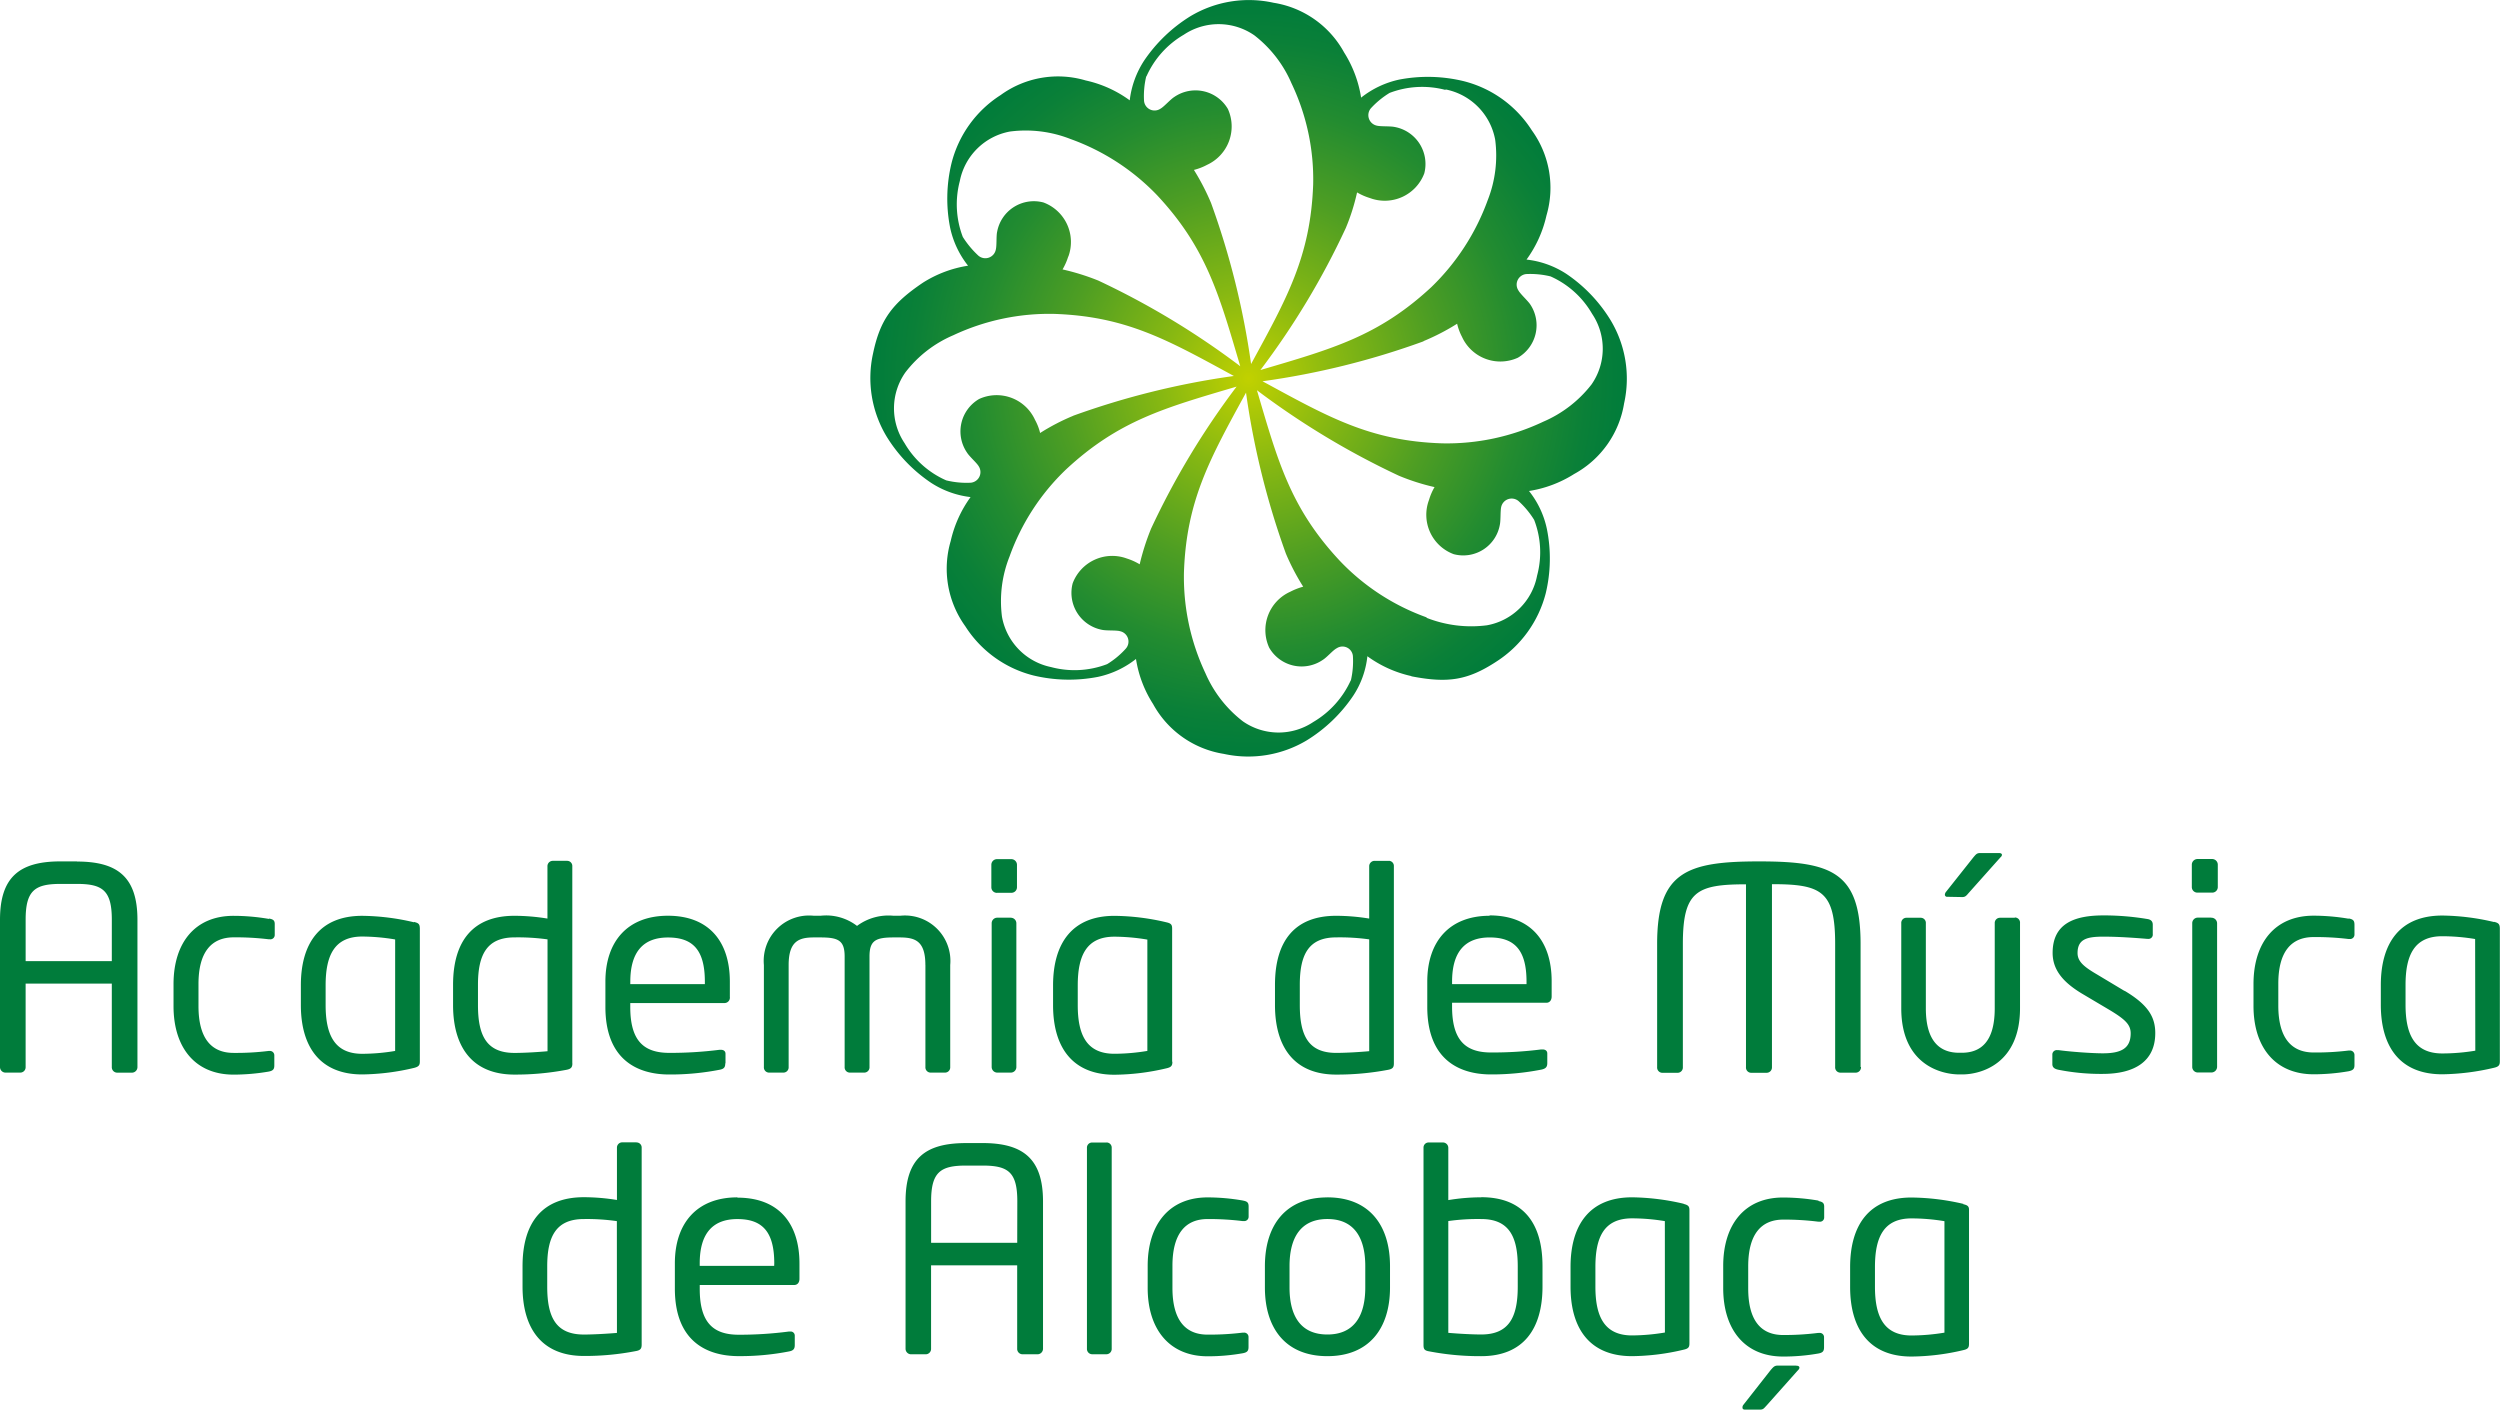
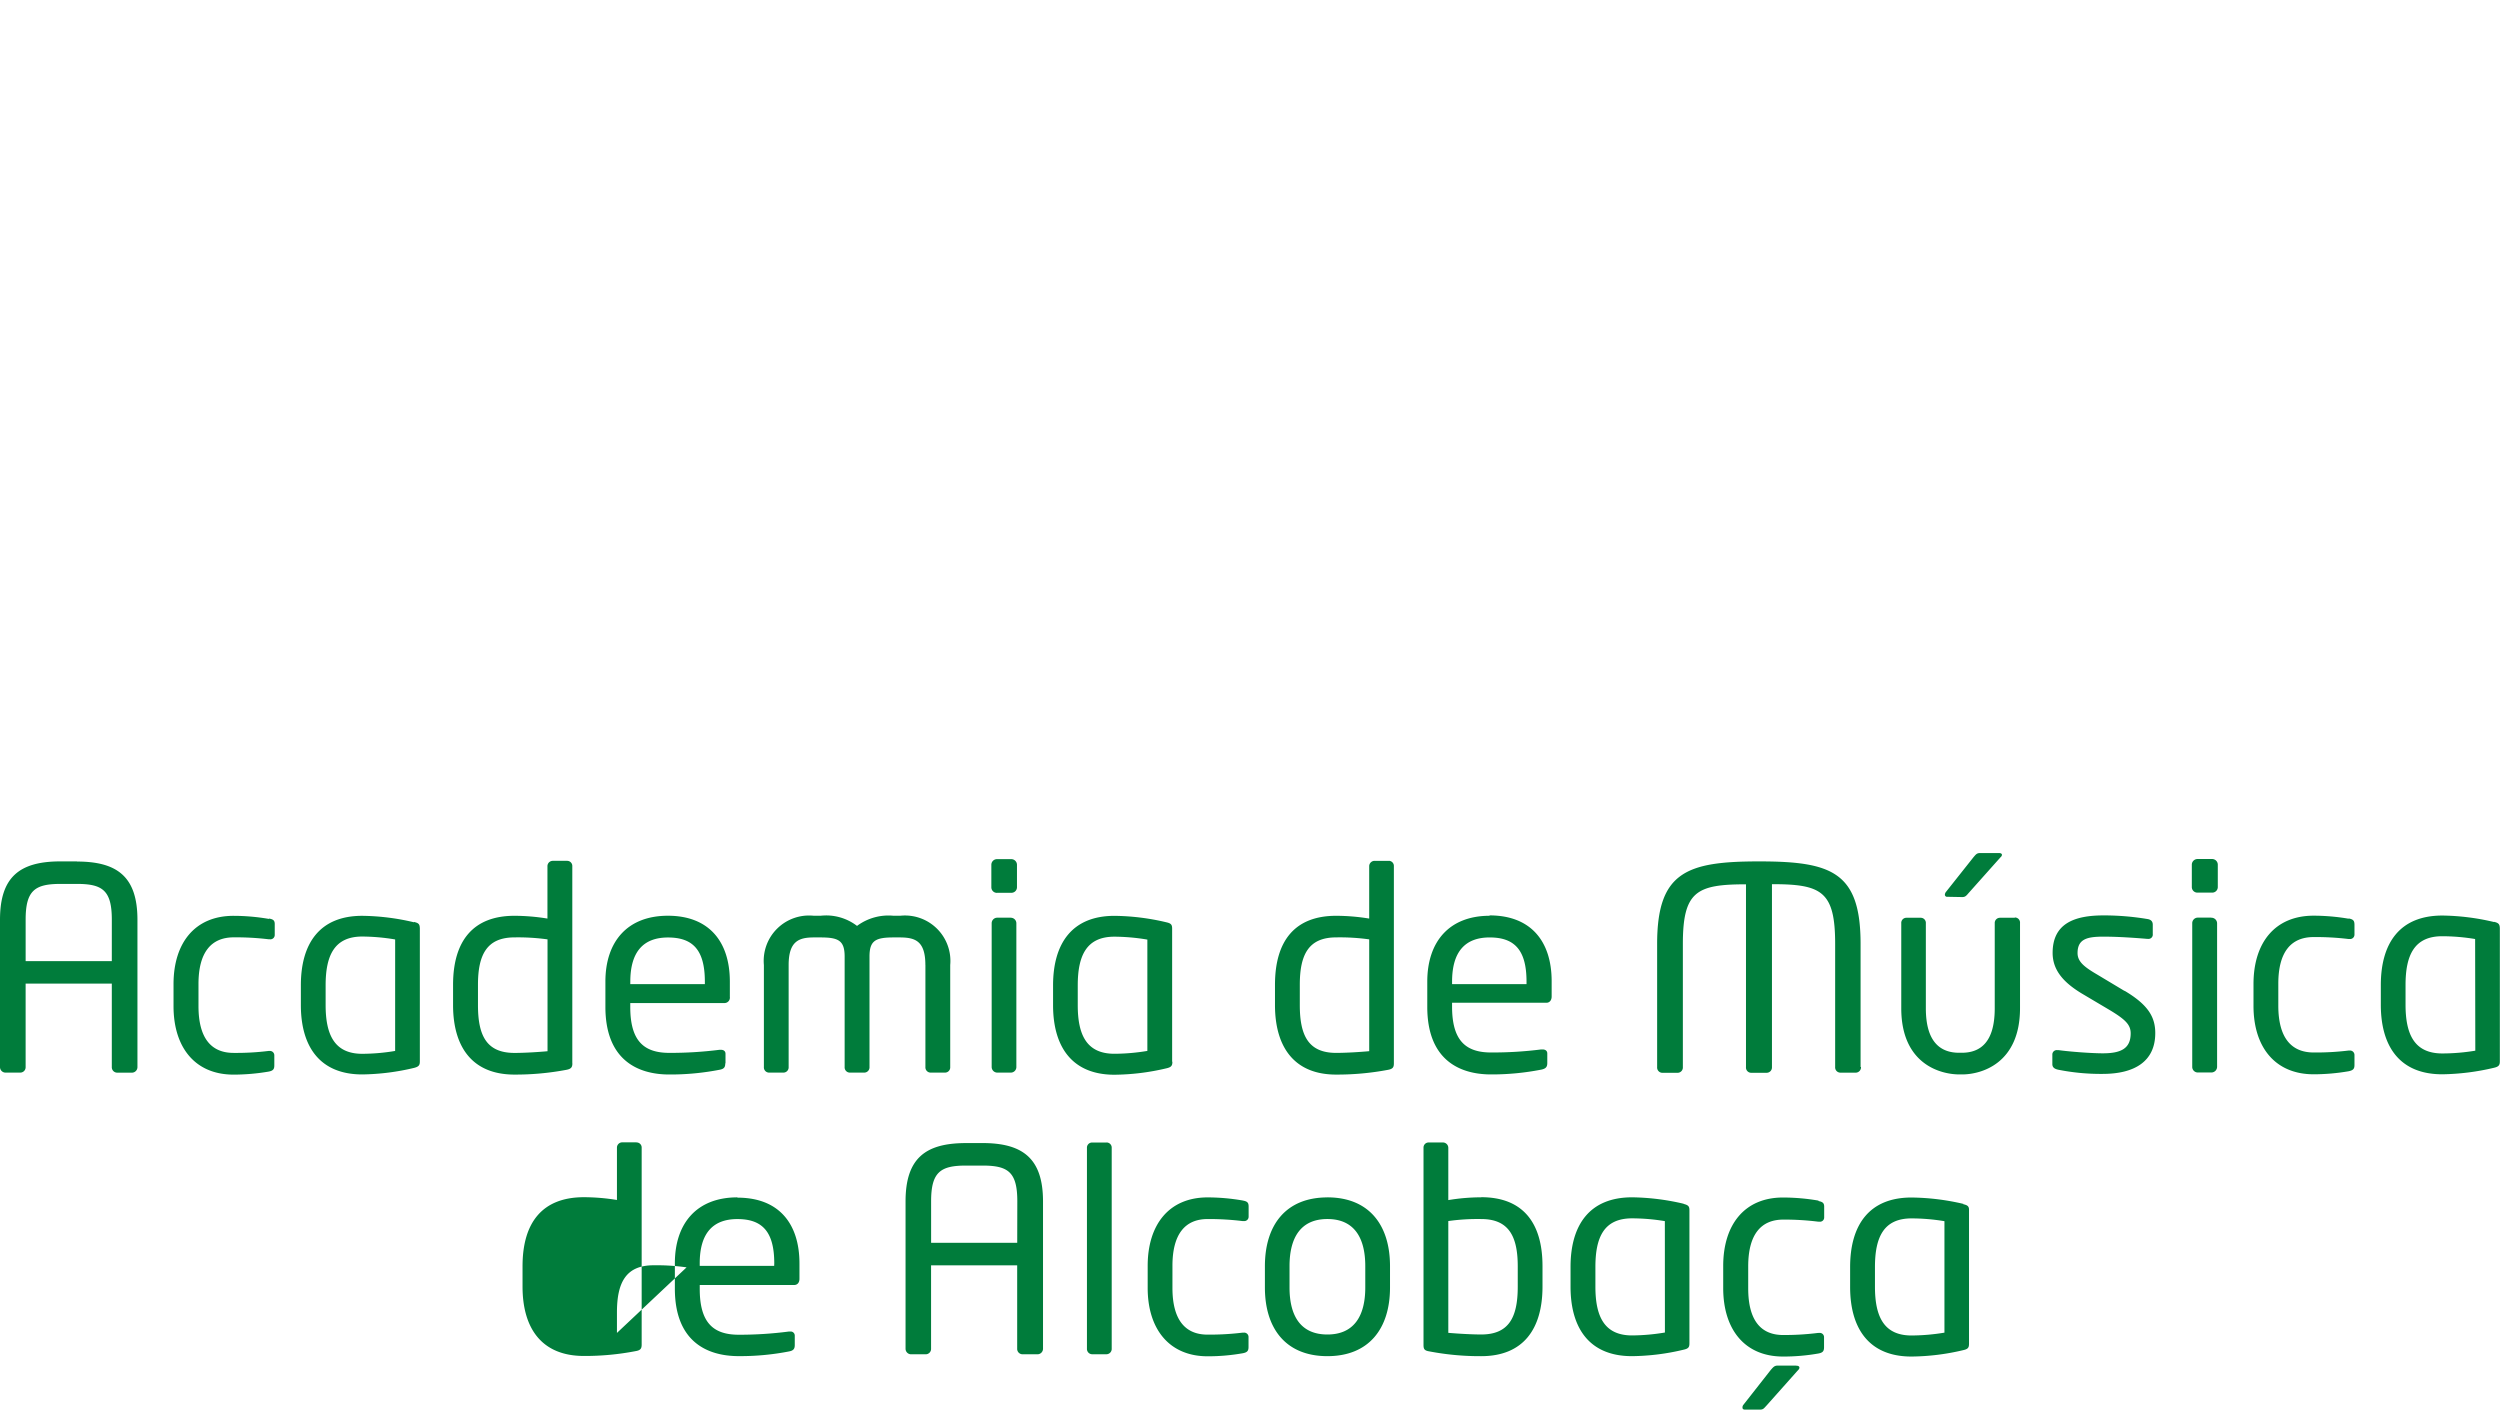
<svg xmlns="http://www.w3.org/2000/svg" data-name="Layer 1" width="180" height="102" viewBox="0 0 180 102">
  <defs>
    <radialGradient id="a" cx="89.897" cy="27.24" r="27.241" gradientUnits="userSpaceOnUse">
      <stop offset="0" stop-color="#c1d100" />
      <stop offset="0.234" stop-color="#87b812" />
      <stop offset="0.496" stop-color="#4e9e23" />
      <stop offset="0.72" stop-color="#238c30" />
      <stop offset="0.895" stop-color="#0a8038" />
      <stop offset="1" stop-color="#007c3b" />
    </radialGradient>
  </defs>
  <title>
    logo-cor-academia
  </title>
-   <path d="M101.613 48.692c2.633.513 4.06.293 6.13-1.06a8.3 8.3 0 0 0 3.55-4.914 10.72 10.72 0 0 0 .085-4.62 6.53 6.53 0 0 0-1.29-2.746 8.538 8.538 0 0 0 3.248-1.223 7.078 7.078 0 0 0 3.6-5.09 8.16 8.16 0 0 0-.97-5.98 10.843 10.843 0 0 0-3.188-3.34 6.574 6.574 0 0 0-2.868-1.03 8.542 8.542 0 0 0 1.434-3.17 7.047 7.047 0 0 0-1.05-6.13 8.192 8.192 0 0 0-4.926-3.55 10.945 10.945 0 0 0-4.618-.11A6.67 6.67 0 0 0 98 7.03a8.537 8.537 0 0 0-1.222-3.25A7.04 7.04 0 0 0 91.7.2a8.2 8.2 0 0 0-5.987.966A11.01 11.01 0 0 0 82.38 4.36a6.644 6.644 0 0 0-1.04 2.864 8.4 8.4 0 0 0-3.165-1.43 7.02 7.02 0 0 0-6.13 1.052 8.19 8.19 0 0 0-3.538 4.914 10.82 10.82 0 0 0-.1 4.62 6.614 6.614 0 0 0 1.293 2.75 8.5 8.5 0 0 0-3.252 1.225c-2.222 1.5-3.078 2.668-3.587 5.087a8.173 8.173 0 0 0 .97 5.98 10.872 10.872 0 0 0 3.2 3.336 6.612 6.612 0 0 0 2.85 1.032 8.6 8.6 0 0 0-1.43 3.163 7.08 7.08 0 0 0 1.05 6.137 8.172 8.172 0 0 0 4.92 3.547 10.958 10.958 0 0 0 4.62.1 6.65 6.65 0 0 0 2.75-1.292 8.38 8.38 0 0 0 1.23 3.244 7.063 7.063 0 0 0 5.09 3.59 8.2 8.2 0 0 0 5.97-.97 10.936 10.936 0 0 0 3.34-3.2 6.356 6.356 0 0 0 1.03-2.86 8.473 8.473 0 0 0 3.17 1.43zm.9-24.14a15.92 15.92 0 0 0 2.4-1.244 3.965 3.965 0 0 0 .352.948 3.037 3.037 0 0 0 4.02 1.5 2.7 2.7 0 0 0 .874-3.865c-.2-.28-.7-.73-.84-.99a.762.762 0 0 1 .59-1.17 6.206 6.206 0 0 1 1.73.17 6.51 6.51 0 0 1 2.99 2.69 4.5 4.5 0 0 1-.04 5.09 8.76 8.76 0 0 1-3.47 2.68 16.228 16.228 0 0 1-7.29 1.56c-5.19-.17-8.2-1.9-12.93-4.47a56.506 56.506 0 0 0 11.58-2.87zm1.582-18.11a4.52 4.52 0 0 1 3.56 3.63 8.778 8.778 0 0 1-.54 4.342 16.54 16.54 0 0 1-4.056 6.256c-3.82 3.547-7.17 4.457-12.31 5.973a56.04 56.04 0 0 0 6.15-10.23 14.972 14.972 0 0 0 .81-2.56 4.2 4.2 0 0 0 .93.408 3.04 3.04 0 0 0 3.91-1.78 2.708 2.708 0 0 0-2.14-3.34c-.35-.07-1.02-.02-1.3-.1a.77.77 0 0 1-.41-1.24 6.214 6.214 0 0 1 1.35-1.11 6.556 6.556 0 0 1 4.01-.22zM82.545 5.5a6.553 6.553 0 0 1 2.688-3 4.513 4.513 0 0 1 5.08.044A8.715 8.715 0 0 1 92.988 6a16.04 16.04 0 0 1 1.56 7.29c-.19 5.192-1.91 8.215-4.47 12.918a57.29 57.29 0 0 0-2.88-11.586 16.8 16.8 0 0 0-1.236-2.388 4.065 4.065 0 0 0 .947-.366 3.044 3.044 0 0 0 1.5-4.02 2.7 2.7 0 0 0-3.86-.866c-.3.192-.75.714-1 .847a.76.76 0 0 1-1.18-.6 6.048 6.048 0 0 1 .16-1.73zm-5.628 12.985a3.037 3.037 0 0 0-1.785-3.906 2.688 2.688 0 0 0-3.34 2.12c-.07.33-.015 1.01-.1 1.3a.768.768 0 0 1-1.258.4 6.736 6.736 0 0 1-1.112-1.34 6.56 6.56 0 0 1-.216-4.02 4.51 4.51 0 0 1 3.62-3.57 8.82 8.82 0 0 1 4.35.54 16.234 16.234 0 0 1 6.247 4.06c3.545 3.8 4.458 7.16 5.975 12.3a57.267 57.267 0 0 0-10.226-6.17 16.666 16.666 0 0 0-2.568-.8 4.43 4.43 0 0 0 .413-.94zm.366 11.448a15.326 15.326 0 0 0-2.394 1.243 3.8 3.8 0 0 0-.37-.95 3.033 3.033 0 0 0-4.02-1.5 2.7 2.7 0 0 0-.87 3.867c.18.288.7.735.84.982a.767.767 0 0 1-.6 1.182 6.168 6.168 0 0 1-1.74-.17 6.484 6.484 0 0 1-3-2.68 4.5 4.5 0 0 1 .05-5.083 8.58 8.58 0 0 1 3.45-2.683 16.256 16.256 0 0 1 7.29-1.54c5.2.18 8.2 1.9 12.92 4.47a57.133 57.133 0 0 0-11.59 2.87zm-1.59 18.1a4.516 4.516 0 0 1-3.55-3.625 8.7 8.7 0 0 1 .544-4.34 16.2 16.2 0 0 1 4.055-6.255c3.81-3.55 7.158-4.458 12.293-5.977a56.7 56.7 0 0 0-6.158 10.227 17.173 17.173 0 0 0-.82 2.567 4.313 4.313 0 0 0-.92-.416A3.043 3.043 0 0 0 77.232 42a2.71 2.71 0 0 0 2.116 3.348c.35.074 1.03.017 1.3.1a.764.764 0 0 1 .41 1.254 5.97 5.97 0 0 1-1.345 1.116 6.558 6.558 0 0 1-4.017.217zm21.562.953a6.667 6.667 0 0 1-2.692 2.994 4.5 4.5 0 0 1-5.076-.044 8.773 8.773 0 0 1-2.692-3.456 16.22 16.22 0 0 1-1.55-7.29c.182-5.2 1.9-8.215 4.468-12.92a57.4 57.4 0 0 0 2.87 11.587 16.476 16.476 0 0 0 1.247 2.384 4.845 4.845 0 0 0-.943.37 3.03 3.03 0 0 0-1.506 4.02 2.69 2.69 0 0 0 3.86.88c.31-.19.74-.71 1.01-.84a.752.752 0 0 1 1.16.6 6.086 6.086 0 0 1-.15 1.73zm5.467-4.533a16.115 16.115 0 0 1-6.248-4.066c-3.554-3.8-4.463-7.15-5.974-12.29a57.38 57.38 0 0 0 10.217 6.154 15.572 15.572 0 0 0 2.57.82 4.16 4.16 0 0 0-.4.93 3.023 3.023 0 0 0 1.782 3.9 2.676 2.676 0 0 0 3.32-2.12c.07-.33.03-1.02.1-1.29a.77.77 0 0 1 1.25-.41 6.307 6.307 0 0 1 1.12 1.35 6.472 6.472 0 0 1 .21 4.02 4.477 4.477 0 0 1-3.61 3.57 8.777 8.777 0 0 1-4.35-.54z" fill="url(#a)" />
-   <path d="M5.54 62.02H4.36c-2.92 0-4.36 1.093-4.36 4.2v10.6a.4.4 0 0 0 .363.407H1.48a.386.386 0 0 0 .365-.406v-6H8.05v6a.39.39 0 0 0 .364.41H9.53a.4.4 0 0 0 .366-.4v-10.6c.004-3.11-1.46-4.2-4.357-4.2zm2.51 7.18H1.846v-2.982c0-2.11.67-2.576 2.515-2.576h1.18c1.84 0 2.51.466 2.51 2.576zm11.3-3.04a15.193 15.193 0 0 0-2.536-.22c-2.776 0-4.32 1.944-4.32 4.92v1.586c0 2.982 1.562 4.927 4.32 4.927a15.025 15.025 0 0 0 2.537-.22c.33-.064.4-.19.4-.45v-.727a.313.313 0 0 0-.34-.307h-.08a19.08 19.08 0 0 1-2.51.14c-1.64 0-2.53-1.09-2.53-3.37v-1.59c0-2.29.92-3.36 2.54-3.36a19.5 19.5 0 0 1 2.52.14h.08a.312.312 0 0 0 .35-.31v-.73c.01-.29-.07-.39-.392-.45zm10.46.245a16.824 16.824 0 0 0-3.73-.466c-3.04 0-4.418 1.96-4.418 5v1.42c0 3.04 1.4 5 4.42 5a16.822 16.822 0 0 0 3.727-.47c.36-.09.42-.21.42-.47v-9.57c-.01-.29-.06-.39-.43-.47zm-1.36 9.263a14.5 14.5 0 0 1-2.37.206c-2.005 0-2.635-1.38-2.635-3.51v-1.42c0-2.152.63-3.513 2.636-3.513a14.57 14.57 0 0 1 2.37.21zm12.756.894V62.364a.37.37 0 0 0-.368-.384H39.8a.383.383 0 0 0-.384.384v3.773a14.943 14.943 0 0 0-2.375-.2c-2.95 0-4.42 1.78-4.42 4.97v1.456c0 3.04 1.4 5.007 4.42 5.007a19.684 19.684 0 0 0 3.74-.343c.36-.067.43-.205.43-.47zm-1.784-.874c-.692.064-1.687.123-2.375.123-2.006 0-2.633-1.23-2.633-3.44V70.9c0-2.172.646-3.408 2.633-3.408a15.45 15.45 0 0 1 2.375.143zm12.814.874v-.692c0-.206-.16-.285-.328-.285h-.1a28.073 28.073 0 0 1-3.612.222c-1.867 0-2.817-.89-2.817-3.3v-.287h6.79a.39.39 0 0 0 .38-.444v-1.1c0-2.88-1.5-4.743-4.46-4.743-2.9 0-4.5 1.844-4.5 4.743V72.5c0 3.77 2.27 4.864 4.6 4.864a18.58 18.58 0 0 0 3.63-.343c.32-.06.4-.19.4-.46zm-6.854-5.88c0-2.188.97-3.183 2.713-3.183 1.784 0 2.655.89 2.655 3.18v.18h-5.37zm21.248-1.2v7.34a.378.378 0 0 0 .364.406h1.06a.377.377 0 0 0 .362-.406v-7.34a3.27 3.27 0 0 0-3.61-3.547h-.464a3.79 3.79 0 0 0-2.636.73 3.65 3.65 0 0 0-2.634-.73H58.6a3.266 3.266 0 0 0-3.6 3.547v7.34a.375.375 0 0 0 .366.406h1.05a.378.378 0 0 0 .366-.406v-7.34c0-1.744.77-1.987 1.822-1.987h.47c1.293 0 1.74.22 1.74 1.377v7.95a.378.378 0 0 0 .364.406h1.056a.38.38 0 0 0 .37-.406v-7.95c0-1.155.437-1.377 1.74-1.377h.456c1.08.005 1.827.243 1.827 1.987zm5.15-5.2h1.035a.4.4 0 0 0 .407-.4v-1.614a.41.41 0 0 0-.407-.41h-1.038a.406.406 0 0 0-.4.41v1.616a.4.4 0 0 0 .4.402zm1 1.792h-.98a.4.4 0 0 0-.4.4v10.348a.407.407 0 0 0 .4.406h.978a.4.4 0 0 0 .4-.406v-10.34a.4.4 0 0 0-.405-.405zm11.614 10.362v-9.57c0-.283-.067-.386-.433-.465a16.792 16.792 0 0 0-3.72-.46c-3.04 0-4.42 1.97-4.42 5.01v1.42c0 3.04 1.4 5.01 4.42 5.01a16.783 16.783 0 0 0 3.73-.46c.37-.08.44-.2.44-.47zm-1.784-.77a14.67 14.67 0 0 1-2.374.205c-2.01 0-2.638-1.37-2.638-3.5v-1.42c0-2.15.628-3.51 2.638-3.51a14.726 14.726 0 0 1 2.374.21zm17.4-13.686h-1.042a.39.39 0 0 0-.386.384v3.773a14.938 14.938 0 0 0-2.377-.2c-2.955 0-4.406 1.78-4.406 4.97v1.456c0 3.04 1.4 5.007 4.4 5.007a19.685 19.685 0 0 0 3.74-.343c.36-.066.42-.2.42-.467V62.364a.367.367 0 0 0-.36-.385zm-1.427 13.705c-.694.064-1.677.123-2.377.123-1.994 0-2.62-1.236-2.62-3.446V70.9c0-2.172.634-3.408 2.62-3.408a15.29 15.29 0 0 1 2.377.143zm8.674-9.75c-2.895 0-4.493 1.845-4.493 4.744v1.82c0 3.77 2.27 4.86 4.593 4.86a18.515 18.515 0 0 0 3.635-.35c.315-.07.413-.2.413-.47v-.69c0-.21-.167-.29-.337-.29h-.1a27.747 27.747 0 0 1-3.612.22c-1.853 0-2.807-.89-2.807-3.3v-.28h6.79c.24 0 .38-.19.38-.45v-1.1c0-2.88-1.5-4.74-4.47-4.74zm2.653 4.923h-5.36v-.18c0-2.187.966-3.182 2.707-3.182 1.78 0 2.653.894 2.653 3.183zm24.052 5.966v-8.866c0-5.187-2.1-5.937-7.31-5.937s-7.338.76-7.338 5.94v8.87a.38.38 0 0 0 .35.41h1.152a.382.382 0 0 0 .35-.4v-8.87c0-3.79.98-4.3 4.545-4.3v13.16a.377.377 0 0 0 .38.41h1.11a.385.385 0 0 0 .38-.4V63.66c3.57 0 4.55.507 4.55 4.3v8.864a.378.378 0 0 0 .35.406h1.16a.382.382 0 0 0 .35-.41zm11.082-10.745h-1.053a.375.375 0 0 0-.37.4v6.12c0 2.43-1.02 3.2-2.38 3.2h-.18c-1.35 0-2.4-.77-2.4-3.2v-6.12a.37.37 0 0 0-.35-.4h-1.06a.37.37 0 0 0-.36.4v6.12c0 4 2.8 4.76 4.19 4.76h.19c1.37 0 4.17-.77 4.17-4.77v-6.12a.37.37 0 0 0-.352-.41zm-3.76-1.49c.228 0 .3-.11.474-.31l2.283-2.56a.26.26 0 0 0 .1-.16c0-.1-.09-.14-.23-.14h-1.33c-.24 0-.3.08-.49.3l-1.99 2.51a.346.346 0 0 0-.07.2.156.156 0 0 0 .18.14zm11.7 6.77l-2-1.2c-.94-.55-1.4-.93-1.4-1.54 0-1.04.737-1.18 1.885-1.18 1.12 0 2.41.1 3.13.16h.05a.31.31 0 0 0 .35-.35v-.67c0-.23-.12-.37-.39-.41a19.052 19.052 0 0 0-3.15-.26c-2.1 0-3.67.58-3.67 2.7 0 1.27.82 2.14 2.06 2.9l2.04 1.21c1.15.69 1.52 1.07 1.52 1.68 0 1.1-.7 1.44-2.01 1.44-.73 0-2.22-.1-3.19-.23h-.09a.317.317 0 0 0-.35.3v.71c0 .22.14.34.42.4a15.65 15.65 0 0 0 3.2.302c2.26 0 3.79-.87 3.79-2.94 0-1.19-.55-2.06-2.23-3.056zm6.264-9.51h-1.024a.41.41 0 0 0-.413.41v1.61a.4.4 0 0 0 .42.4h1.03a.4.4 0 0 0 .42-.4v-1.61a.408.408 0 0 0-.41-.41zm-.04 4.22h-.972a.4.4 0 0 0-.395.4v10.35a.4.4 0 0 0 .4.4h.97a.412.412 0 0 0 .42-.41V66.48a.408.408 0 0 0-.42-.404zm9.9.08a15.123 15.123 0 0 0-2.524-.22c-2.787 0-4.332 1.94-4.332 4.92v1.58c0 2.98 1.57 4.92 4.332 4.92a14.876 14.876 0 0 0 2.524-.22c.338-.07.414-.19.414-.45v-.73a.32.32 0 0 0-.35-.31h-.075a19.285 19.285 0 0 1-2.513.14c-1.643 0-2.546-1.1-2.546-3.37v-1.58c0-2.29.914-3.36 2.546-3.36a19.71 19.71 0 0 1 2.513.14h.075a.317.317 0 0 0 .35-.308v-.73c-.006-.28-.082-.38-.422-.443zm10.474.24a16.89 16.89 0 0 0-3.733-.47c-3.05 0-4.43 1.96-4.43 5.01v1.41c0 3.04 1.39 5.01 4.42 5.01a16.99 16.99 0 0 0 3.73-.47c.36-.08.42-.21.42-.47v-9.57c-.01-.28-.07-.39-.43-.47zm-1.36 9.26a14.69 14.69 0 0 1-2.373.2c-2.02 0-2.65-1.38-2.65-3.51v-1.42c0-2.15.63-3.51 2.64-3.51a14.72 14.72 0 0 1 2.37.2zm-132.388 6.6H44.8a.38.38 0 0 0-.38.38v3.77a15 15 0 0 0-2.377-.2c-2.957 0-4.42 1.78-4.42 4.97v1.46c0 3.04 1.4 5 4.42 5a19.147 19.147 0 0 0 3.73-.35c.36-.06.427-.2.427-.47V82.64a.365.365 0 0 0-.365-.384zM44.42 95.97c-.7.058-1.698.117-2.38.117-2.01 0-2.64-1.24-2.64-3.446v-1.47c0-2.17.652-3.4 2.64-3.4a15.344 15.344 0 0 1 2.374.15zm8.67-9.76c-2.9 0-4.5 1.847-4.5 4.748v1.823c0 3.77 2.27 4.86 4.6 4.86a18.276 18.276 0 0 0 3.63-.34c.32-.06.403-.2.403-.46v-.68a.293.293 0 0 0-.332-.29h-.1a27.55 27.55 0 0 1-3.6.23c-1.86 0-2.81-.89-2.81-3.3v-.28h6.79c.25 0 .39-.18.39-.45v-1.1c0-2.88-1.49-4.74-4.46-4.74zm2.65 4.93h-5.36v-.182c0-2.19.972-3.185 2.71-3.185 1.787 0 2.657.898 2.657 3.19zm14.99-8.838h-1.18c-2.92 0-4.35 1.094-4.35 4.2v10.6a.4.4 0 0 0 .364.406h1.11a.386.386 0 0 0 .363-.406v-6h6.2v6a.387.387 0 0 0 .37.406h1.12a.4.4 0 0 0 .37-.406V86.5c0-3.108-1.47-4.2-4.365-4.2zm2.51 7.18h-6.2v-2.986c0-2.108.67-2.575 2.516-2.575h1.18c1.845 0 2.51.46 2.51 2.57zm6.433-7.22H78.62a.367.367 0 0 0-.36.384V97.1a.382.382 0 0 0 .362.406h1.053a.385.385 0 0 0 .368-.406V82.642a.37.37 0 0 0-.368-.384zm9.81 4.175a14.86 14.86 0 0 0-2.537-.224c-2.768 0-4.313 1.95-4.313 4.93v1.59c0 2.975 1.566 4.92 4.314 4.92a14.39 14.39 0 0 0 2.537-.22c.33-.064.41-.182.41-.45v-.73a.314.314 0 0 0-.344-.303h-.086a19.7 19.7 0 0 1-2.518.143c-1.64 0-2.53-1.096-2.53-3.365V91.14c0-2.293.917-3.368 2.53-3.368a19.87 19.87 0 0 1 2.517.145h.088a.314.314 0 0 0 .35-.306v-.73c0-.28-.08-.38-.41-.44zm6.09-.224c-2.976 0-4.5 1.97-4.5 4.957v1.53c0 2.98 1.528 4.943 4.5 4.943s4.508-1.964 4.508-4.943v-1.54c0-2.983-1.53-4.95-4.51-4.95zM98.3 92.7c0 2.09-.84 3.384-2.728 3.384-1.914 0-2.726-1.32-2.726-3.384v-1.54c0-2.092.837-3.39 2.726-3.39 1.91 0 2.728 1.322 2.728 3.39zm8.346-6.493a14.426 14.426 0 0 0-2.368.2v-3.765a.388.388 0 0 0-.385-.384h-1.05a.366.366 0 0 0-.35.384v14.19c0 .287.05.41.42.468a19.37 19.37 0 0 0 3.733.344c3.035 0 4.414-1.964 4.414-5.005v-1.47c.004-3.19-1.466-4.97-4.41-4.97zm2.632 6.43c0 2.207-.632 3.446-2.632 3.446-.69 0-1.69-.06-2.368-.118v-8.05a15.29 15.29 0 0 1 2.368-.144c1.985 0 2.632 1.24 2.632 3.41zm11.956-5.964a17 17 0 0 0-3.725-.466c-3.04 0-4.43 1.968-4.43 5.008v1.423c0 3.042 1.4 5.005 4.42 5.005a16.553 16.553 0 0 0 3.72-.465c.37-.08.42-.2.42-.467v-9.56c0-.28-.06-.38-.42-.47zm-1.36 9.268a14.73 14.73 0 0 1-2.365.21c-2.01 0-2.64-1.38-2.64-3.51v-1.42c0-2.15.62-3.5 2.64-3.5a14.583 14.583 0 0 1 2.36.2zm9.47 2.38h-1.33c-.245 0-.32.09-.515.31l-1.97 2.51a.294.294 0 0 0-.07.21c0 .08.05.14.17.14h1.1c.23 0 .28-.1.47-.3l2.27-2.55a.25.25 0 0 0 .09-.16c0-.11-.09-.15-.23-.15zm1.572-11.88a15.083 15.083 0 0 0-2.545-.22c-2.76 0-4.3 1.95-4.3 4.93v1.59c0 2.98 1.55 4.93 4.31 4.93a14.45 14.45 0 0 0 2.55-.22c.32-.06.4-.18.4-.45v-.73a.305.305 0 0 0-.34-.3h-.09a19.373 19.373 0 0 1-2.51.15c-1.64 0-2.52-1.09-2.52-3.36v-1.58c0-2.29.91-3.37 2.53-3.37a19.54 19.54 0 0 1 2.51.15h.09a.3.3 0 0 0 .34-.305v-.73c.01-.28-.08-.385-.39-.446zm10.453.24a17.077 17.077 0 0 0-3.74-.46c-3.04 0-4.42 1.97-4.42 5.01v1.43c0 3.04 1.4 5.01 4.41 5.01a16.618 16.618 0 0 0 3.73-.46c.37-.08.42-.2.42-.47v-9.57c.01-.28-.05-.39-.42-.47zM140 95.95a14.73 14.73 0 0 1-2.373.205c-2 0-2.63-1.38-2.63-3.51v-1.42c0-2.15.63-3.5 2.63-3.5a14.536 14.536 0 0 1 2.373.2z" fill="#007c3b" />
+   <path d="M5.54 62.02H4.36c-2.92 0-4.36 1.093-4.36 4.2v10.6a.4.4 0 0 0 .363.407H1.48a.386.386 0 0 0 .365-.406v-6H8.05v6a.39.39 0 0 0 .364.41H9.53a.4.4 0 0 0 .366-.4v-10.6c.004-3.11-1.46-4.2-4.357-4.2zm2.51 7.18H1.846v-2.982c0-2.11.67-2.576 2.515-2.576h1.18c1.84 0 2.51.466 2.51 2.576zm11.3-3.04a15.193 15.193 0 0 0-2.536-.22c-2.776 0-4.32 1.944-4.32 4.92v1.586c0 2.982 1.562 4.927 4.32 4.927a15.025 15.025 0 0 0 2.537-.22c.33-.064.4-.19.4-.45v-.727a.313.313 0 0 0-.34-.307h-.08a19.08 19.08 0 0 1-2.51.14c-1.64 0-2.53-1.09-2.53-3.37v-1.59c0-2.29.92-3.36 2.54-3.36a19.5 19.5 0 0 1 2.52.14h.08a.312.312 0 0 0 .35-.31v-.73c.01-.29-.07-.39-.392-.45zm10.46.245a16.824 16.824 0 0 0-3.73-.466c-3.04 0-4.418 1.96-4.418 5v1.42c0 3.04 1.4 5 4.42 5a16.822 16.822 0 0 0 3.727-.47c.36-.09.42-.21.42-.47v-9.57c-.01-.29-.06-.39-.43-.47zm-1.36 9.263a14.5 14.5 0 0 1-2.37.206c-2.005 0-2.635-1.38-2.635-3.51v-1.42c0-2.152.63-3.513 2.636-3.513a14.57 14.57 0 0 1 2.37.21zm12.756.894V62.364a.37.37 0 0 0-.368-.384H39.8a.383.383 0 0 0-.384.384v3.773a14.943 14.943 0 0 0-2.375-.2c-2.95 0-4.42 1.78-4.42 4.97v1.456c0 3.04 1.4 5.007 4.42 5.007a19.684 19.684 0 0 0 3.74-.343c.36-.067.43-.205.43-.47zm-1.784-.874c-.692.064-1.687.123-2.375.123-2.006 0-2.633-1.23-2.633-3.44V70.9c0-2.172.646-3.408 2.633-3.408a15.45 15.45 0 0 1 2.375.143zm12.814.874v-.692c0-.206-.16-.285-.328-.285h-.1a28.073 28.073 0 0 1-3.612.222c-1.867 0-2.817-.89-2.817-3.3v-.287h6.79a.39.39 0 0 0 .38-.444v-1.1c0-2.88-1.5-4.743-4.46-4.743-2.9 0-4.5 1.844-4.5 4.743V72.5c0 3.77 2.27 4.864 4.6 4.864a18.58 18.58 0 0 0 3.63-.343c.32-.06.4-.19.4-.46zm-6.854-5.88c0-2.188.97-3.183 2.713-3.183 1.784 0 2.655.89 2.655 3.18v.18h-5.37zm21.248-1.2v7.34a.378.378 0 0 0 .364.406h1.06a.377.377 0 0 0 .362-.406v-7.34a3.27 3.27 0 0 0-3.61-3.547h-.464a3.79 3.79 0 0 0-2.636.73 3.65 3.65 0 0 0-2.634-.73H58.6a3.266 3.266 0 0 0-3.6 3.547v7.34a.375.375 0 0 0 .366.406h1.05a.378.378 0 0 0 .366-.406v-7.34c0-1.744.77-1.987 1.822-1.987h.47c1.293 0 1.74.22 1.74 1.377v7.95a.378.378 0 0 0 .364.406h1.056a.38.38 0 0 0 .37-.406v-7.95c0-1.155.437-1.377 1.74-1.377h.456c1.08.005 1.827.243 1.827 1.987zm5.15-5.2h1.035a.4.4 0 0 0 .407-.4v-1.614a.41.41 0 0 0-.407-.41h-1.038a.406.406 0 0 0-.4.41v1.616a.4.4 0 0 0 .4.402zm1 1.792h-.98a.4.4 0 0 0-.4.4v10.348a.407.407 0 0 0 .4.406h.978a.4.4 0 0 0 .4-.406v-10.34a.4.4 0 0 0-.405-.405zm11.614 10.362v-9.57c0-.283-.067-.386-.433-.465a16.792 16.792 0 0 0-3.72-.46c-3.04 0-4.42 1.97-4.42 5.01v1.42c0 3.04 1.4 5.01 4.42 5.01a16.783 16.783 0 0 0 3.73-.46c.37-.08.44-.2.44-.47zm-1.784-.77a14.67 14.67 0 0 1-2.374.205c-2.01 0-2.638-1.37-2.638-3.5v-1.42c0-2.15.628-3.51 2.638-3.51a14.726 14.726 0 0 1 2.374.21zm17.4-13.686h-1.042a.39.39 0 0 0-.386.384v3.773a14.938 14.938 0 0 0-2.377-.2c-2.955 0-4.406 1.78-4.406 4.97v1.456c0 3.04 1.4 5.007 4.4 5.007a19.685 19.685 0 0 0 3.74-.343c.36-.066.42-.2.42-.467V62.364a.367.367 0 0 0-.36-.385zm-1.427 13.705c-.694.064-1.677.123-2.377.123-1.994 0-2.62-1.236-2.62-3.446V70.9c0-2.172.634-3.408 2.62-3.408a15.29 15.29 0 0 1 2.377.143zm8.674-9.75c-2.895 0-4.493 1.845-4.493 4.744v1.82c0 3.77 2.27 4.86 4.593 4.86a18.515 18.515 0 0 0 3.635-.35c.315-.07.413-.2.413-.47v-.69c0-.21-.167-.29-.337-.29h-.1a27.747 27.747 0 0 1-3.612.22c-1.853 0-2.807-.89-2.807-3.3v-.28h6.79c.24 0 .38-.19.38-.45v-1.1c0-2.88-1.5-4.74-4.47-4.74zm2.653 4.923h-5.36v-.18c0-2.187.966-3.182 2.707-3.182 1.78 0 2.653.894 2.653 3.183zm24.052 5.966v-8.866c0-5.187-2.1-5.937-7.31-5.937s-7.338.76-7.338 5.94v8.87a.38.38 0 0 0 .35.41h1.152a.382.382 0 0 0 .35-.4v-8.87c0-3.79.98-4.3 4.545-4.3v13.16a.377.377 0 0 0 .38.41h1.11a.385.385 0 0 0 .38-.4V63.66c3.57 0 4.55.507 4.55 4.3v8.864a.378.378 0 0 0 .35.406h1.16a.382.382 0 0 0 .35-.41zm11.082-10.745h-1.053a.375.375 0 0 0-.37.4v6.12c0 2.43-1.02 3.2-2.38 3.2h-.18c-1.35 0-2.4-.77-2.4-3.2v-6.12a.37.37 0 0 0-.35-.4h-1.06a.37.37 0 0 0-.36.4v6.12c0 4 2.8 4.76 4.19 4.76h.19c1.37 0 4.17-.77 4.17-4.77v-6.12a.37.37 0 0 0-.352-.41zm-3.76-1.49c.228 0 .3-.11.474-.31l2.283-2.56a.26.26 0 0 0 .1-.16c0-.1-.09-.14-.23-.14h-1.33c-.24 0-.3.08-.49.3l-1.99 2.51a.346.346 0 0 0-.07.2.156.156 0 0 0 .18.14zm11.7 6.77l-2-1.2c-.94-.55-1.4-.93-1.4-1.54 0-1.04.737-1.18 1.885-1.18 1.12 0 2.41.1 3.13.16h.05a.31.31 0 0 0 .35-.35v-.67c0-.23-.12-.37-.39-.41a19.052 19.052 0 0 0-3.15-.26c-2.1 0-3.67.58-3.67 2.7 0 1.27.82 2.14 2.06 2.9l2.04 1.21c1.15.69 1.52 1.07 1.52 1.68 0 1.1-.7 1.44-2.01 1.44-.73 0-2.22-.1-3.19-.23h-.09a.317.317 0 0 0-.35.3v.71c0 .22.14.34.42.4a15.65 15.65 0 0 0 3.2.302c2.26 0 3.79-.87 3.79-2.94 0-1.19-.55-2.06-2.23-3.056zm6.264-9.51h-1.024a.41.41 0 0 0-.413.41v1.61a.4.4 0 0 0 .42.4h1.03a.4.4 0 0 0 .42-.4v-1.61a.408.408 0 0 0-.41-.41zm-.04 4.22h-.972a.4.4 0 0 0-.395.4v10.35a.4.4 0 0 0 .4.4h.97a.412.412 0 0 0 .42-.41V66.48a.408.408 0 0 0-.42-.404zm9.9.08a15.123 15.123 0 0 0-2.524-.22c-2.787 0-4.332 1.94-4.332 4.92v1.58c0 2.98 1.57 4.92 4.332 4.92a14.876 14.876 0 0 0 2.524-.22c.338-.07.414-.19.414-.45v-.73a.32.32 0 0 0-.35-.31h-.075a19.285 19.285 0 0 1-2.513.14c-1.643 0-2.546-1.1-2.546-3.37v-1.58c0-2.29.914-3.36 2.546-3.36a19.71 19.71 0 0 1 2.513.14h.075a.317.317 0 0 0 .35-.308v-.73c-.006-.28-.082-.38-.422-.443zm10.474.24a16.89 16.89 0 0 0-3.733-.47c-3.05 0-4.43 1.96-4.43 5.01v1.41c0 3.04 1.39 5.01 4.42 5.01a16.99 16.99 0 0 0 3.73-.47c.36-.08.42-.21.42-.47v-9.57c-.01-.28-.07-.39-.43-.47zm-1.36 9.26a14.69 14.69 0 0 1-2.373.2c-2.02 0-2.65-1.38-2.65-3.51v-1.42c0-2.15.63-3.51 2.64-3.51a14.72 14.72 0 0 1 2.37.2zm-132.388 6.6H44.8a.38.38 0 0 0-.38.38v3.77a15 15 0 0 0-2.377-.2c-2.957 0-4.42 1.78-4.42 4.97v1.46c0 3.04 1.4 5 4.42 5a19.147 19.147 0 0 0 3.73-.35c.36-.06.427-.2.427-.47V82.64a.365.365 0 0 0-.365-.384zM44.42 95.97v-1.47c0-2.17.652-3.4 2.64-3.4a15.344 15.344 0 0 1 2.374.15zm8.67-9.76c-2.9 0-4.5 1.847-4.5 4.748v1.823c0 3.77 2.27 4.86 4.6 4.86a18.276 18.276 0 0 0 3.63-.34c.32-.06.403-.2.403-.46v-.68a.293.293 0 0 0-.332-.29h-.1a27.55 27.55 0 0 1-3.6.23c-1.86 0-2.81-.89-2.81-3.3v-.28h6.79c.25 0 .39-.18.39-.45v-1.1c0-2.88-1.49-4.74-4.46-4.74zm2.65 4.93h-5.36v-.182c0-2.19.972-3.185 2.71-3.185 1.787 0 2.657.898 2.657 3.19zm14.99-8.838h-1.18c-2.92 0-4.35 1.094-4.35 4.2v10.6a.4.4 0 0 0 .364.406h1.11a.386.386 0 0 0 .363-.406v-6h6.2v6a.387.387 0 0 0 .37.406h1.12a.4.4 0 0 0 .37-.406V86.5c0-3.108-1.47-4.2-4.365-4.2zm2.51 7.18h-6.2v-2.986c0-2.108.67-2.575 2.516-2.575h1.18c1.845 0 2.51.46 2.51 2.57zm6.433-7.22H78.62a.367.367 0 0 0-.36.384V97.1a.382.382 0 0 0 .362.406h1.053a.385.385 0 0 0 .368-.406V82.642a.37.37 0 0 0-.368-.384zm9.81 4.175a14.86 14.86 0 0 0-2.537-.224c-2.768 0-4.313 1.95-4.313 4.93v1.59c0 2.975 1.566 4.92 4.314 4.92a14.39 14.39 0 0 0 2.537-.22c.33-.064.41-.182.41-.45v-.73a.314.314 0 0 0-.344-.303h-.086a19.7 19.7 0 0 1-2.518.143c-1.64 0-2.53-1.096-2.53-3.365V91.14c0-2.293.917-3.368 2.53-3.368a19.87 19.87 0 0 1 2.517.145h.088a.314.314 0 0 0 .35-.306v-.73c0-.28-.08-.38-.41-.44zm6.09-.224c-2.976 0-4.5 1.97-4.5 4.957v1.53c0 2.98 1.528 4.943 4.5 4.943s4.508-1.964 4.508-4.943v-1.54c0-2.983-1.53-4.95-4.51-4.95zM98.3 92.7c0 2.09-.84 3.384-2.728 3.384-1.914 0-2.726-1.32-2.726-3.384v-1.54c0-2.092.837-3.39 2.726-3.39 1.91 0 2.728 1.322 2.728 3.39zm8.346-6.493a14.426 14.426 0 0 0-2.368.2v-3.765a.388.388 0 0 0-.385-.384h-1.05a.366.366 0 0 0-.35.384v14.19c0 .287.05.41.42.468a19.37 19.37 0 0 0 3.733.344c3.035 0 4.414-1.964 4.414-5.005v-1.47c.004-3.19-1.466-4.97-4.41-4.97zm2.632 6.43c0 2.207-.632 3.446-2.632 3.446-.69 0-1.69-.06-2.368-.118v-8.05a15.29 15.29 0 0 1 2.368-.144c1.985 0 2.632 1.24 2.632 3.41zm11.956-5.964a17 17 0 0 0-3.725-.466c-3.04 0-4.43 1.968-4.43 5.008v1.423c0 3.042 1.4 5.005 4.42 5.005a16.553 16.553 0 0 0 3.72-.465c.37-.08.42-.2.42-.467v-9.56c0-.28-.06-.38-.42-.47zm-1.36 9.268a14.73 14.73 0 0 1-2.365.21c-2.01 0-2.64-1.38-2.64-3.51v-1.42c0-2.15.62-3.5 2.64-3.5a14.583 14.583 0 0 1 2.36.2zm9.47 2.38h-1.33c-.245 0-.32.09-.515.31l-1.97 2.51a.294.294 0 0 0-.07.21c0 .08.05.14.17.14h1.1c.23 0 .28-.1.47-.3l2.27-2.55a.25.25 0 0 0 .09-.16c0-.11-.09-.15-.23-.15zm1.572-11.88a15.083 15.083 0 0 0-2.545-.22c-2.76 0-4.3 1.95-4.3 4.93v1.59c0 2.98 1.55 4.93 4.31 4.93a14.45 14.45 0 0 0 2.55-.22c.32-.06.4-.18.4-.45v-.73a.305.305 0 0 0-.34-.3h-.09a19.373 19.373 0 0 1-2.51.15c-1.64 0-2.52-1.09-2.52-3.36v-1.58c0-2.29.91-3.37 2.53-3.37a19.54 19.54 0 0 1 2.51.15h.09a.3.3 0 0 0 .34-.305v-.73c.01-.28-.08-.385-.39-.446zm10.453.24a17.077 17.077 0 0 0-3.74-.46c-3.04 0-4.42 1.97-4.42 5.01v1.43c0 3.04 1.4 5.01 4.41 5.01a16.618 16.618 0 0 0 3.73-.46c.37-.08.42-.2.42-.47v-9.57c.01-.28-.05-.39-.42-.47zM140 95.95a14.73 14.73 0 0 1-2.373.205c-2 0-2.63-1.38-2.63-3.51v-1.42c0-2.15.63-3.5 2.63-3.5a14.536 14.536 0 0 1 2.373.2z" fill="#007c3b" />
</svg>